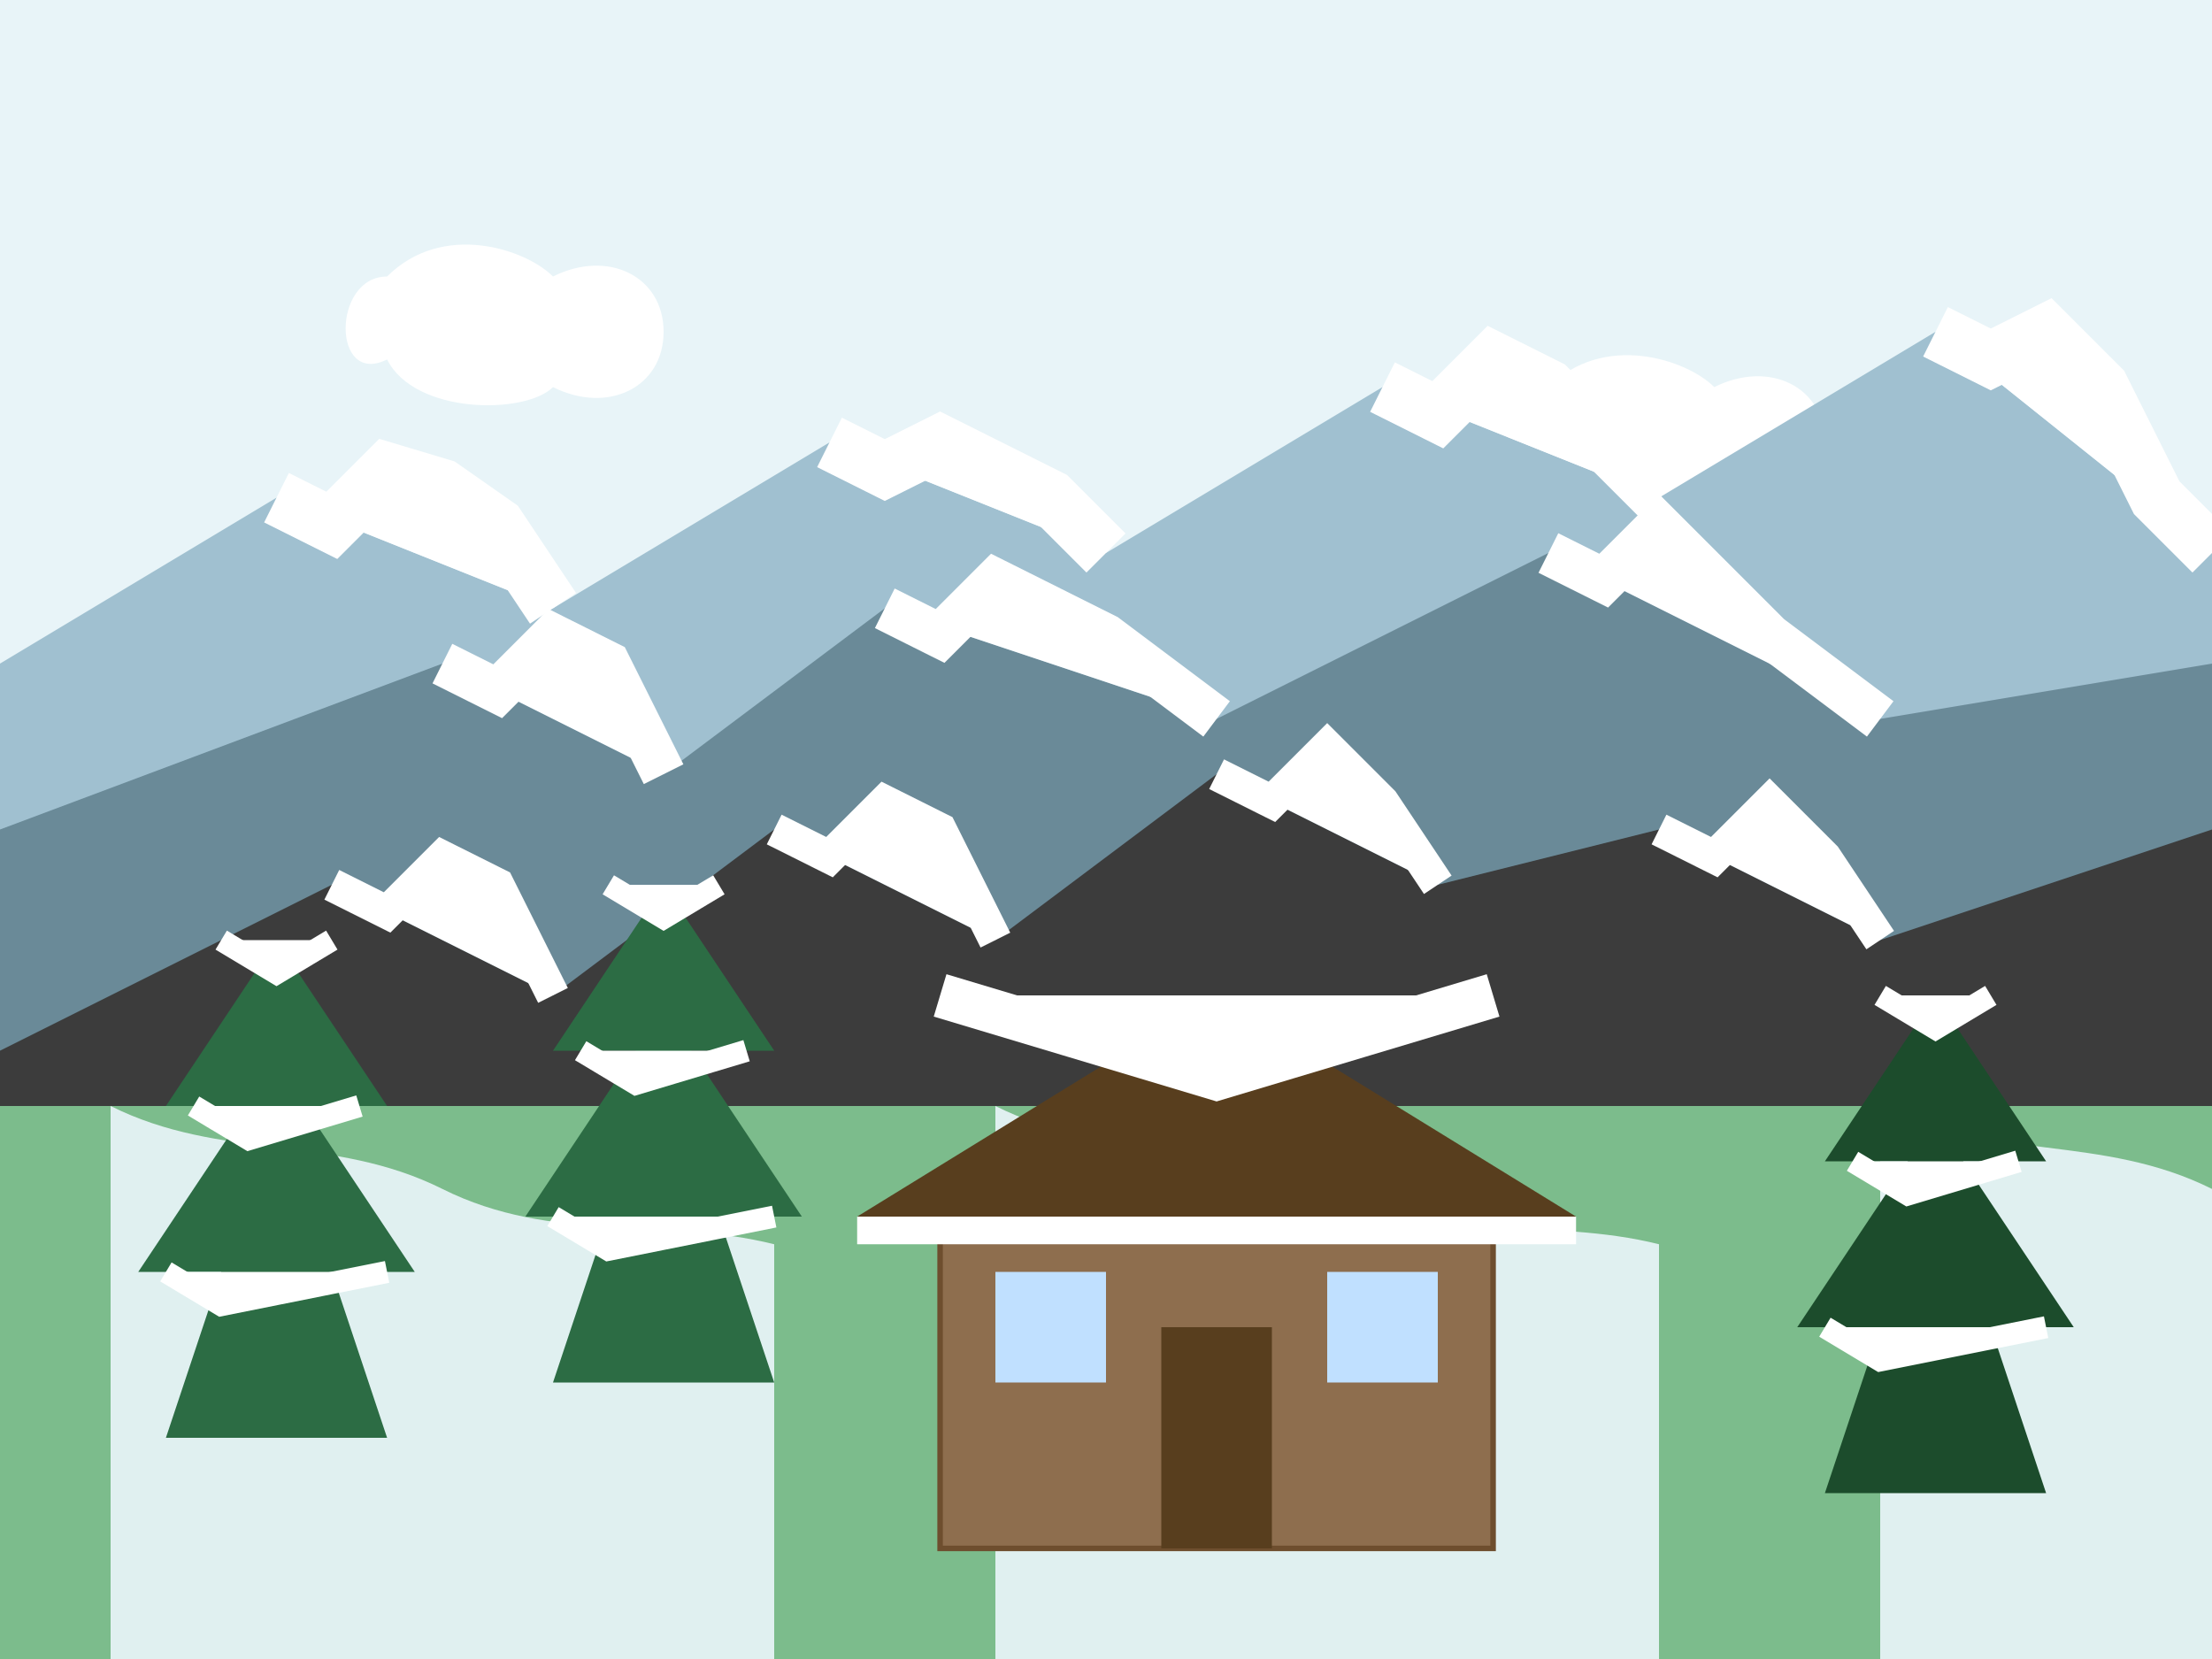
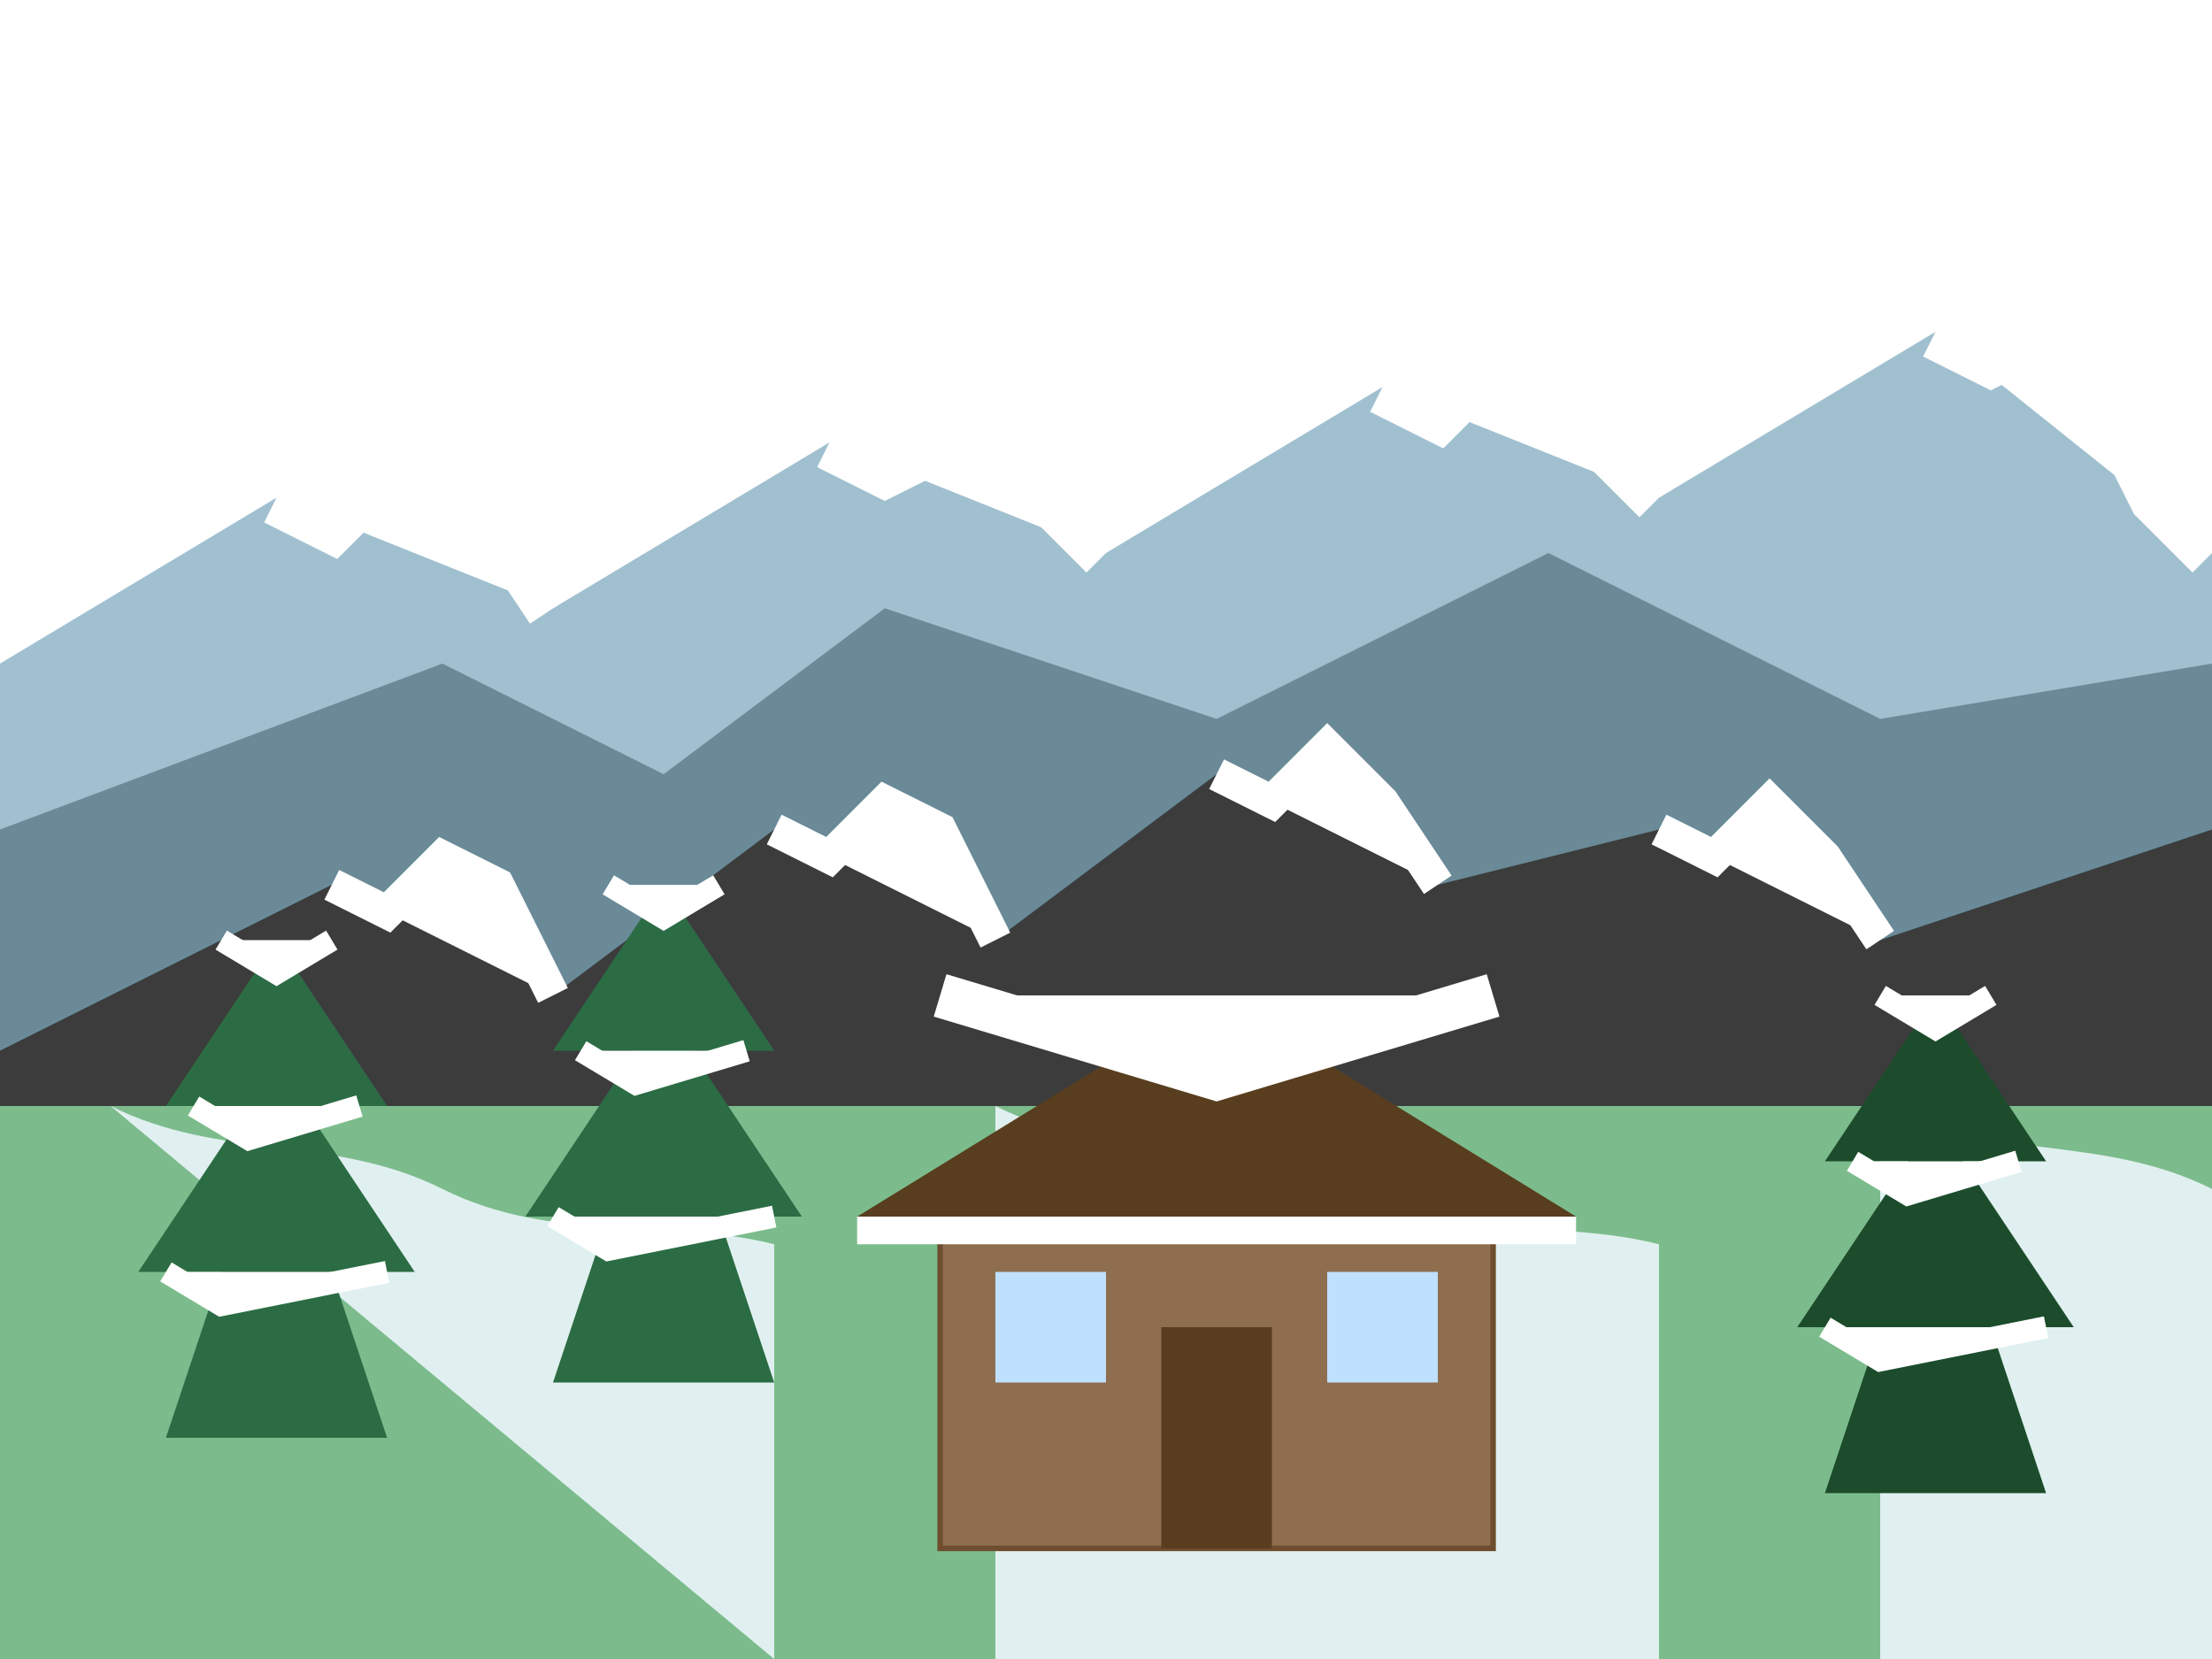
<svg xmlns="http://www.w3.org/2000/svg" width="400" height="300" viewBox="0 0 400 300">
  <style>
    .sky { fill: #e8f4f8; }
    .mountains-back { fill: #a0c0d0; }
    .mountains-mid { fill: #6a8a98; }
    .mountains-front { fill: #3c3c3c; }
    .tree { fill: #2c6c44; }
    .tree-dark { fill: #1c4c2c; }
    .tree-snow { fill: #ffffff; }
    .chalet { fill: #8e6e4e; stroke: #6e4e2e; stroke-width: 1; }
    .chalet-roof { fill: #583e1e; }
    .window { fill: #c0e0ff; }
    .snow { fill: #ffffff; }
    .ground { fill: #7cbc8c; }
    .ground-snow { fill: #e0f0f0; }
    .cloud { fill: #ffffff; }
  </style>
-   <rect class="sky" x="0" y="0" width="400" height="300" />
  <path class="cloud" d="M70,50 C80,40 95,45 100,50 C110,45 120,50 120,60 C120,70 110,75 100,70 C95,75 75,75 70,65 C60,70 60,50 70,50 Z" />
  <path class="cloud" d="M280,70 C290,60 305,65 310,70 C320,65 330,70 330,80 C330,90 320,95 310,90 C305,95 285,95 280,85 C270,90 270,70 280,70 Z" />
  <path class="mountains-back" d="M0,120 L50,90 L100,110 L150,80 L200,100 L250,70 L300,90 L350,60 L400,100 L400,300 L0,300 Z" />
  <path class="snow" d="M50,90 L60,95 L70,85 L80,88 L90,95 L100,110 M150,80 L160,85 L170,80 L180,85 L190,90 L200,100 M250,70 L260,75 L270,65 L280,70 L290,80 L300,90 M350,60 L360,65 L370,60 L380,70 L390,90 L400,100" stroke="white" stroke-width="10" fill="none" />
  <path class="mountains-mid" d="M0,150 L80,120 L120,140 L160,110 L220,130 L280,100 L340,130 L400,120 L400,300 L0,300 Z" />
-   <path class="snow" d="M80,120 L90,125 L100,115 L110,120 L120,140 M160,110 L170,115 L180,105 L200,115 L220,130 M280,100 L290,105 L300,95 L310,105 L320,115 L340,130" stroke="white" stroke-width="8" fill="none" />
  <path class="mountains-front" d="M0,190 L60,160 L100,180 L140,150 L180,170 L220,140 L260,160 L300,150 L340,170 L400,150 L400,300 L0,300 Z" />
  <path class="snow" d="M60,160 L70,165 L80,155 L90,160 L100,180 M140,150 L150,155 L160,145 L170,150 L180,170 M220,140 L230,145 L240,135 L250,145 L260,160 M300,150 L310,155 L320,145 L330,155 L340,170" stroke="white" stroke-width="6" fill="none" />
  <rect class="ground" x="0" y="200" width="400" height="100" />
-   <path class="ground-snow" d="M20,200 C40,210 60,205 80,215 C100,225 120,220 140,225 L140,300 L20,300 Z" />
+   <path class="ground-snow" d="M20,200 C40,210 60,205 80,215 C100,225 120,220 140,225 L140,300 Z" />
  <path class="ground-snow" d="M180,200 C200,210 220,205 240,215 C260,225 280,220 300,225 L300,300 L180,300 Z" />
  <path class="ground-snow" d="M340,200 C360,210 380,205 400,215 L400,300 L340,300 Z" />
  <polygon class="tree" points="50,260 30,260 40,230 25,230 45,200 30,200 50,170 70,200 55,200 75,230 60,230 70,260" />
  <path class="tree-snow" d="M40,170 L50,176 L60,170 M35,200 L45,206 L65,200 M30,230 L40,236 L70,230" stroke="white" stroke-width="4" fill="none" />
  <polygon class="tree" points="120,250 100,250 110,220 95,220 115,190 100,190 120,160 140,190 125,190 145,220 130,220 140,250" />
  <path class="tree-snow" d="M110,160 L120,166 L130,160 M105,190 L115,196 L135,190 M100,220 L110,226 L140,220" stroke="white" stroke-width="4" fill="none" />
  <polygon class="tree-dark" points="350,270 330,270 340,240 325,240 345,210 330,210 350,180 370,210 355,210 375,240 360,240 370,270" />
  <path class="tree-snow" d="M340,180 L350,186 L360,180 M335,210 L345,216 L365,210 M330,240 L340,246 L370,240" stroke="white" stroke-width="4" fill="none" />
  <rect class="chalet" x="170" y="220" width="100" height="60" />
  <polygon class="chalet-roof" points="155,220 285,220 220,180" />
  <rect class="snow" x="155" y="220" width="130" height="5" />
  <path class="snow" d="M170,180 L220,195 L270,180" stroke="white" stroke-width="8" fill="none" />
  <rect class="window" x="180" y="230" width="20" height="20" />
  <rect class="window" x="240" y="230" width="20" height="20" />
  <rect class="chalet-roof" x="210" y="240" width="20" height="40" />
</svg>